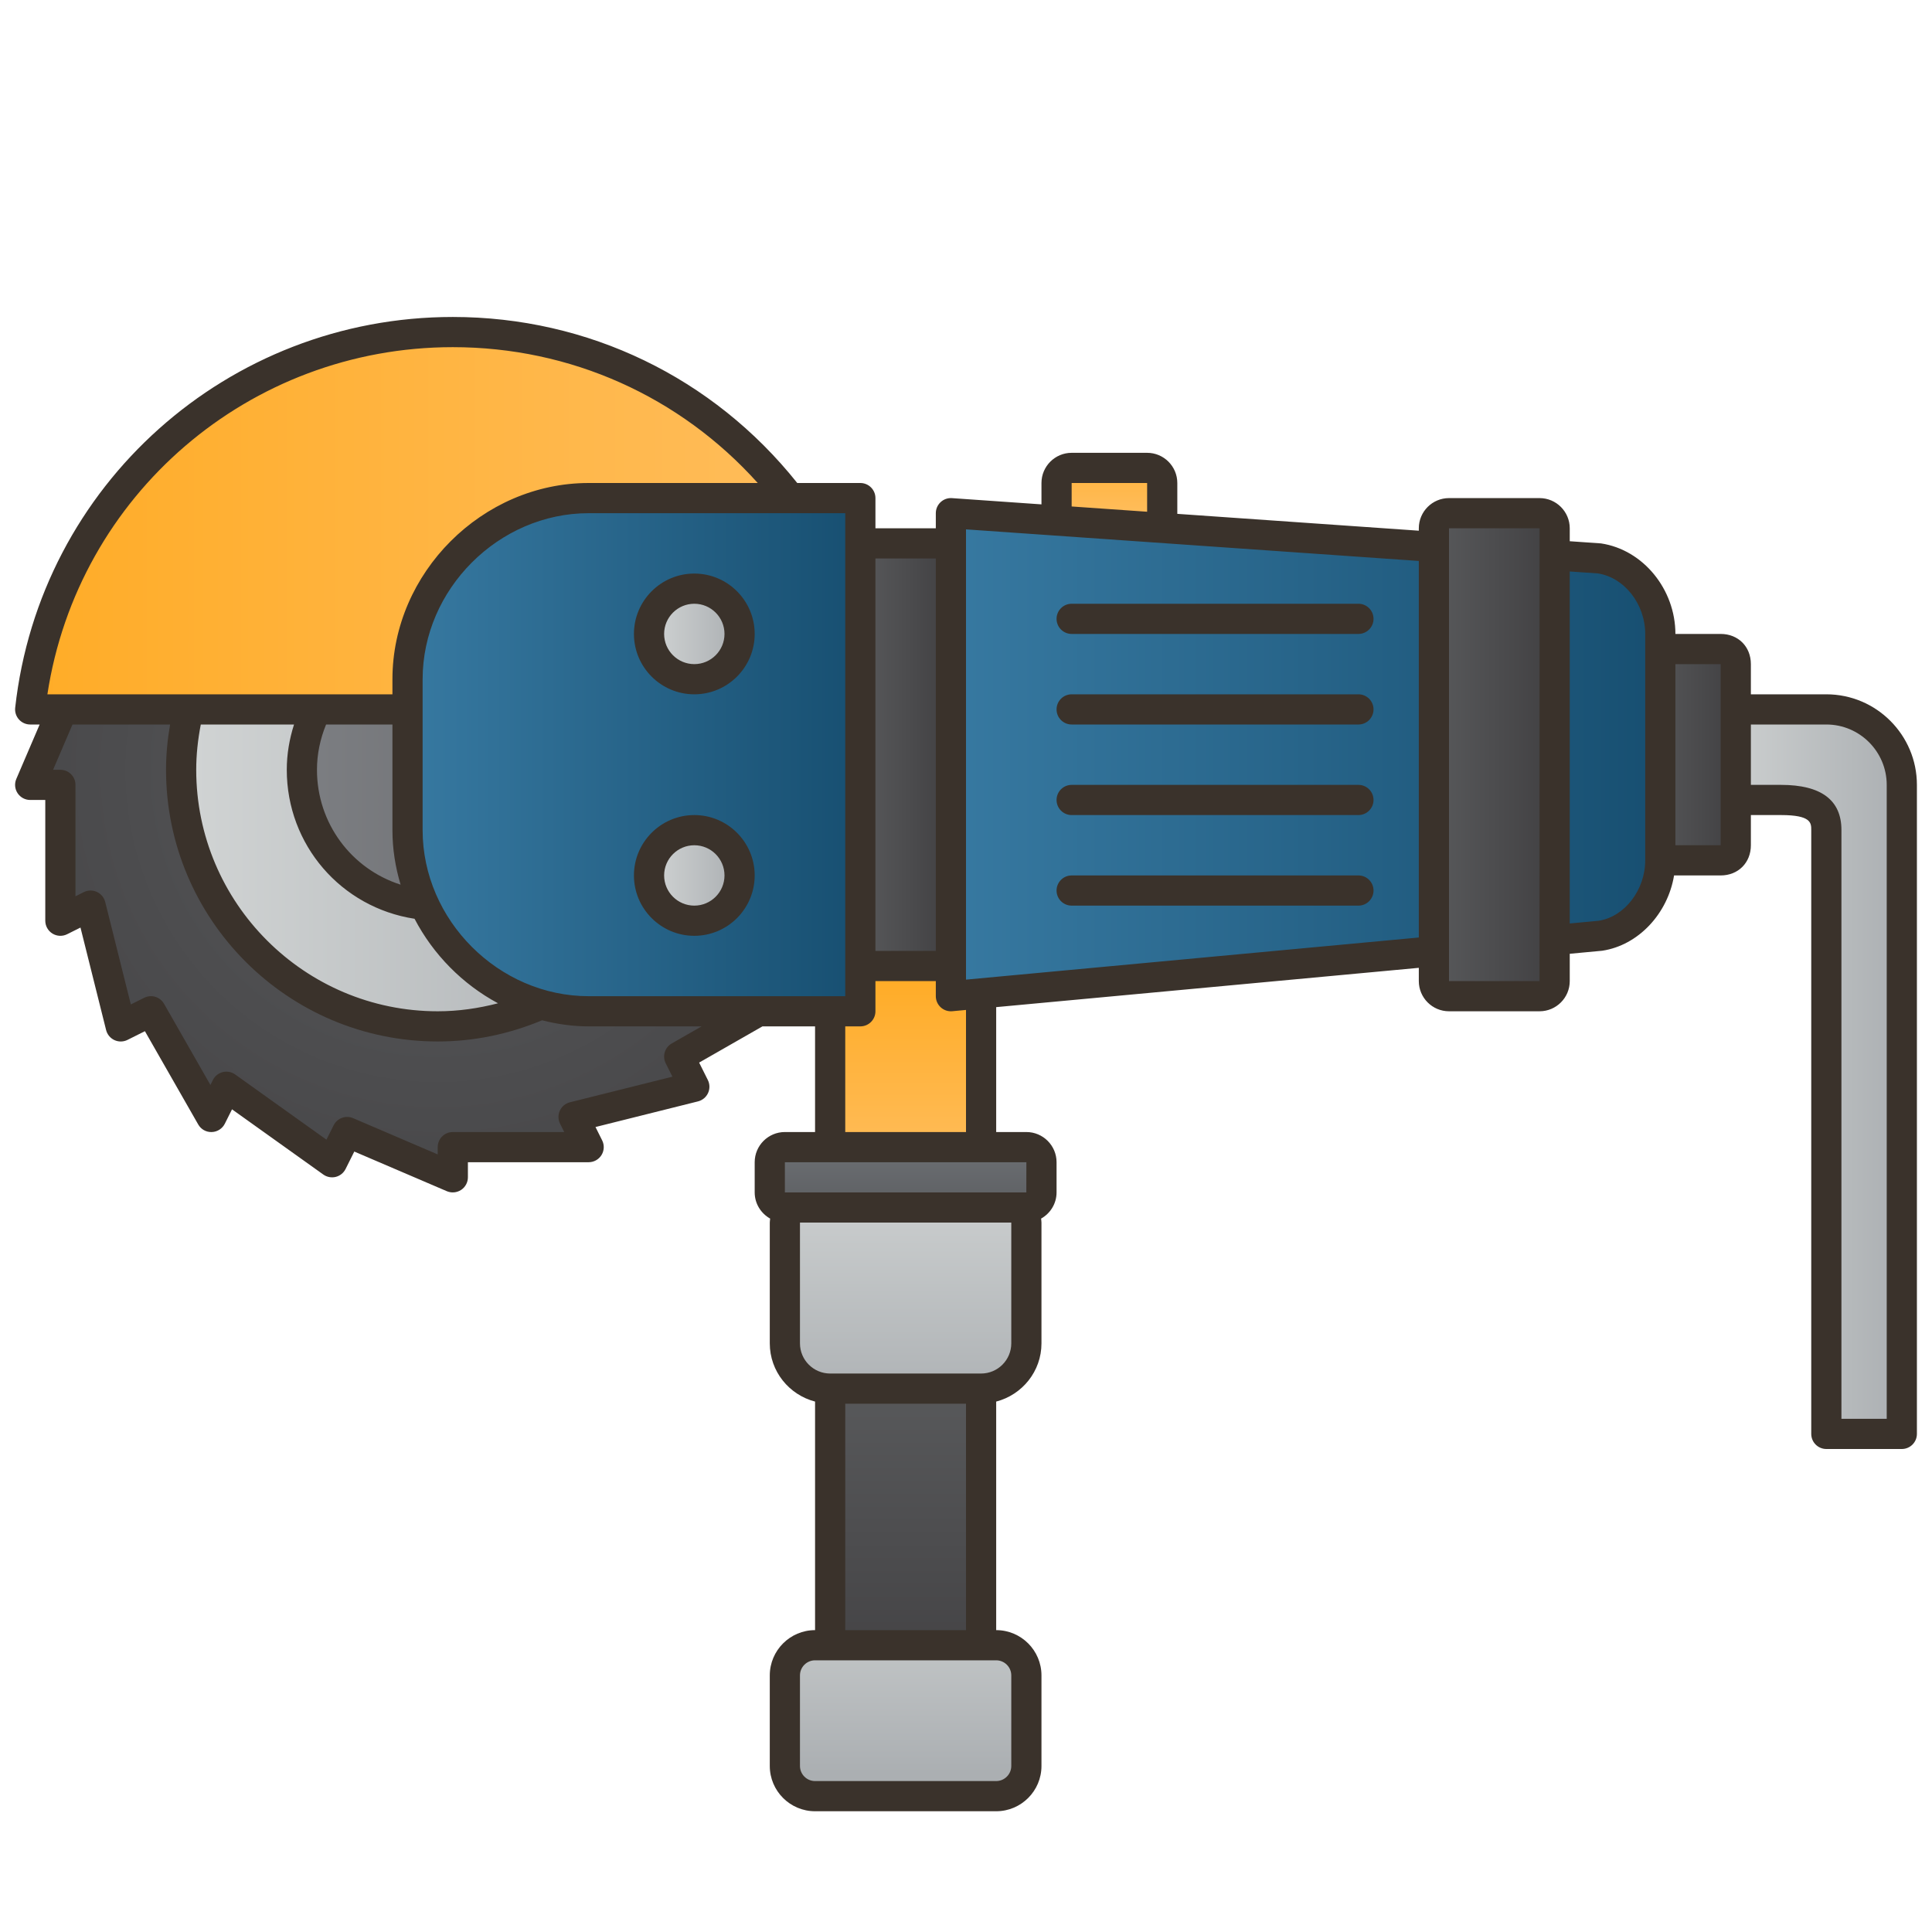
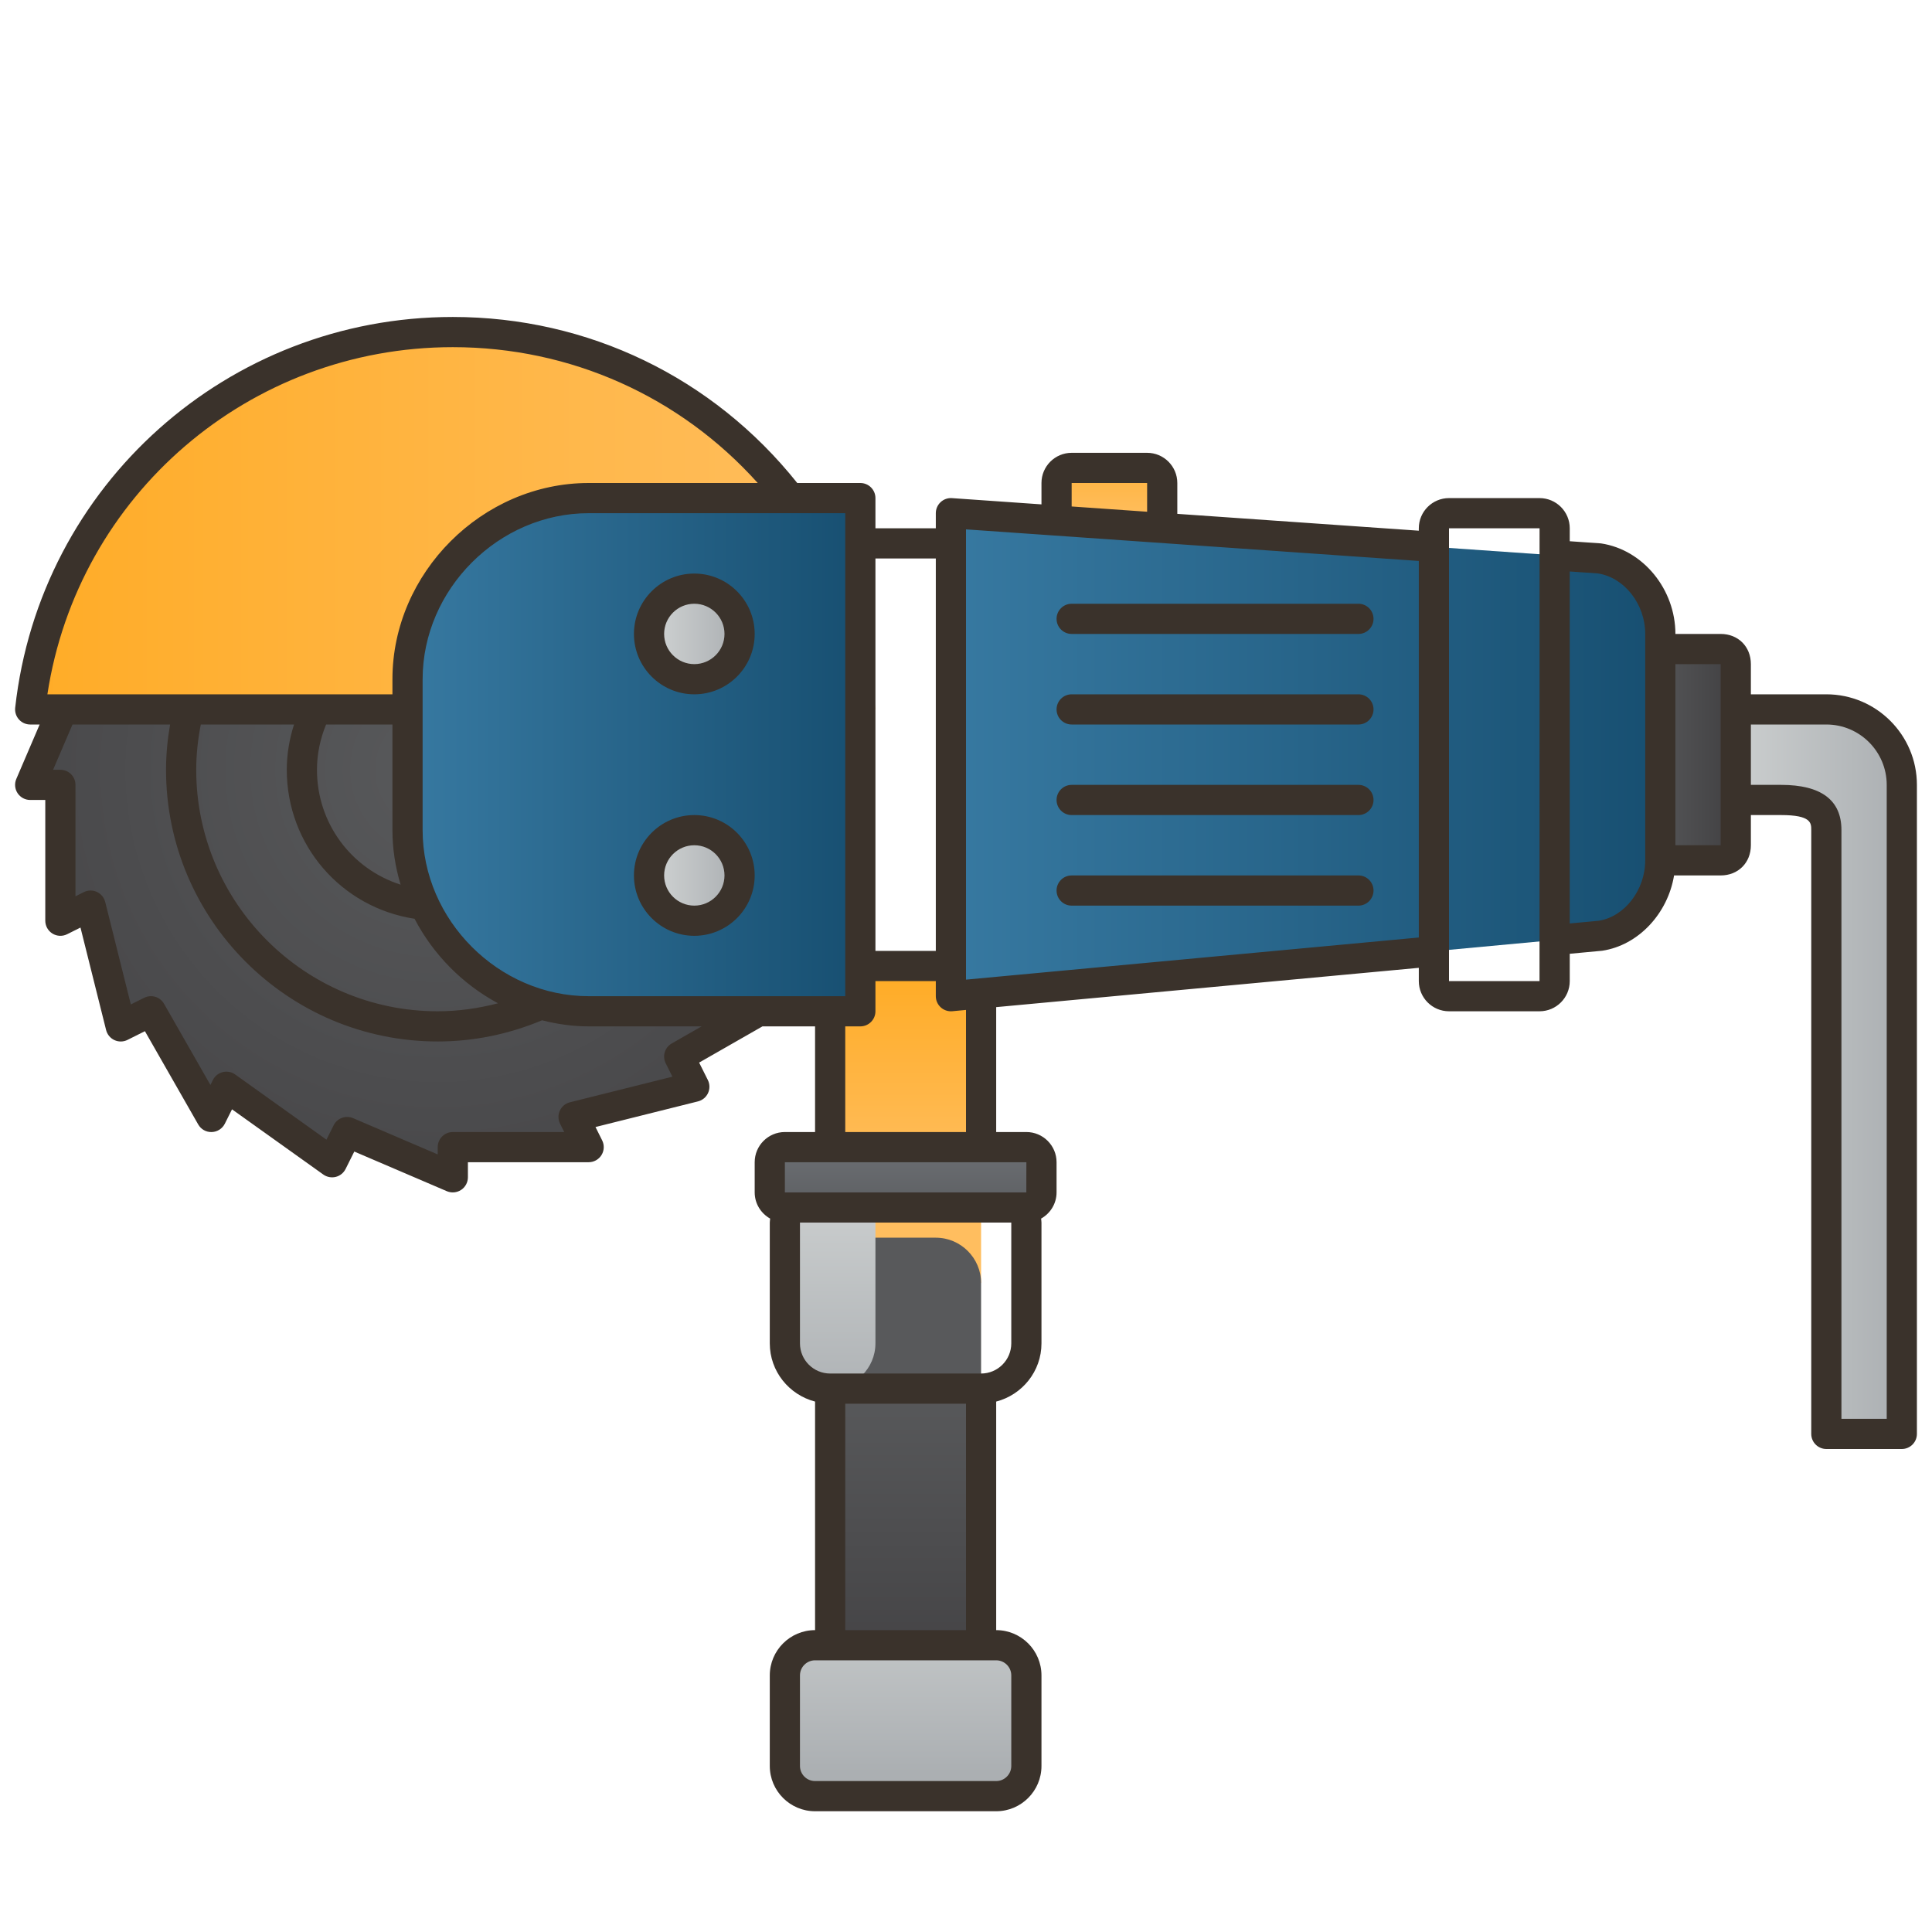
<svg xmlns="http://www.w3.org/2000/svg" xmlns:xlink="http://www.w3.org/1999/xlink" id="Filloutline" enable-background="new 0 0 128 128" height="512" viewBox="0 0 128 128" width="512">
  <linearGradient id="lg1">
    <stop offset="0" stop-color="#ffac27" />
    <stop offset=".997" stop-color="#ffbe5f" />
  </linearGradient>
  <linearGradient id="SVGID_1_" gradientUnits="userSpaceOnUse" x1="73.5" x2="73.5" xlink:href="#lg1" y1="28.458" y2="34.445" />
  <linearGradient id="SVGID_2_" gradientUnits="userSpaceOnUse" x1="60" x2="60" xlink:href="#lg1" y1="64.833" y2="78.084" />
  <linearGradient id="lg2">
    <stop offset="0" stop-color="#d1d4d4" />
    <stop offset="1" stop-color="#abafb2" />
  </linearGradient>
  <linearGradient id="SVGID_3_" gradientUnits="userSpaceOnUse" x1="113" x2="126" xlink:href="#lg2" y1="71" y2="71" />
  <linearGradient id="lg3">
    <stop offset="0" stop-color="#58595b" />
    <stop offset="1" stop-color="#414042" />
  </linearGradient>
  <linearGradient id="SVGID_4_" gradientUnits="userSpaceOnUse" x1="109" x2="115" xlink:href="#lg3" y1="50" y2="50" />
  <linearGradient id="lg4">
    <stop offset="0" stop-color="#3779a1" />
    <stop offset="1" stop-color="#174f71" />
  </linearGradient>
  <linearGradient id="SVGID_5_" gradientUnits="userSpaceOnUse" x1="63" x2="110" xlink:href="#lg4" y1="50" y2="50" />
  <radialGradient id="SVGID_6_" cx="29" cy="51" gradientUnits="userSpaceOnUse" r="41.378" xlink:href="#lg3" />
  <linearGradient id="SVGID_7_" gradientUnits="userSpaceOnUse" x1="12" x2="46" xlink:href="#lg2" y1="51" y2="51" />
  <linearGradient id="SVGID_8_" gradientUnits="userSpaceOnUse" x1="20" x2="38" y1="51" y2="51">
    <stop offset="0" stop-color="#7c7e82" />
    <stop offset="1" stop-color="#6d6e71" />
  </linearGradient>
  <linearGradient id="SVGID_9_" gradientUnits="userSpaceOnUse" x1="2" x2="58" xlink:href="#lg1" y1="34.5" y2="34.5" />
  <linearGradient id="SVGID_10_" gradientUnits="userSpaceOnUse" x1="57" x2="63" xlink:href="#lg3" y1="50" y2="50" />
  <linearGradient id="SVGID_11_" gradientUnits="userSpaceOnUse" x1="27" x2="57" xlink:href="#lg4" y1="50" y2="50" />
  <linearGradient id="SVGID_12_" gradientUnits="userSpaceOnUse" x1="60" x2="60" xlink:href="#lg3" y1="91.75" y2="113.011" />
  <linearGradient id="SVGID_13_" gradientUnits="userSpaceOnUse" x1="60" x2="60" xlink:href="#lg2" y1="76.333" y2="94.269" />
  <linearGradient id="SVGID_14_" gradientUnits="userSpaceOnUse" x1="60" x2="60" y1="76" y2="81.789">
    <stop offset="0" stop-color="#6c6f73" />
    <stop offset="1" stop-color="#56585b" />
  </linearGradient>
  <linearGradient id="SVGID_15_" gradientUnits="userSpaceOnUse" x1="95" x2="103" xlink:href="#lg3" y1="50" y2="50" />
  <linearGradient id="SVGID_16_" gradientUnits="userSpaceOnUse" x1="43" x2="49" xlink:href="#lg2" y1="42" y2="42" />
  <linearGradient id="SVGID_17_" gradientUnits="userSpaceOnUse" x1="43" x2="49" xlink:href="#lg2" y1="58" y2="58" />
  <linearGradient id="SVGID_18_" gradientUnits="userSpaceOnUse" x1="60" x2="60" xlink:href="#lg2" y1="102.646" y2="117.428" />
  <g>
    <g>
      <path d="m76 37h-5c-.55 0-1-.45-1-1v-4c0-.55.45-1 1-1h5c.55 0 1 .45 1 1v4c0 .55-.45 1-1 1z" fill="url(#SVGID_1_)" />
      <path d="m65 85h-10v-20c0-.604.396-1 1-1h8c.604 0 1 .396 1 1z" fill="url(#SVGID_2_)" />
      <path d="m121 47h-8v6h5c1.651 0 3 .338 3 1.99v40.01h5v-43c0-2.761-2.239-5-5-5z" fill="url(#SVGID_3_)" />
      <path d="m114 57h-5v-14h5c.604 0 1 .396 1 1v12c0 .604-.396 1-1 1z" fill="url(#SVGID_4_)" />
      <path d="m63 34v16 16l43-4c2.362-.356 4-2.661 4-5v-9-6c0-2.339-1.638-4.644-4-5z" fill="url(#SVGID_5_)" />
      <path d="m53 57 2 1-5 7 2 1-7 4 1 2-8 2 1 2h-9v2l-7-3-1 2-7-5-1 2-4-7-2 1-2-8-2 1v-5-4h-2l3-7-2-1 5-7-2-1 7-4-1-2 8-2-1-2h9v-2l7 3 1-2 7 5 1-2 4 7 2-1 2 8 2-1v5 3l2 1z" fill="url(#SVGID_6_)" />
-       <circle cx="29" cy="51" fill="url(#SVGID_7_)" r="17" />
-       <path d="m38 50.999c0 4.972-4.03 9.001-9 9.001s-9-4.029-9-9.001c0-4.969 4.029-8.999 9-8.999 4.97 0 9 4.03 9 8.999z" fill="url(#SVGID_8_)" />
      <path d="m58 47c-1.558-14.062-13.497-25-28-25s-26.442 10.938-28 25z" fill="url(#SVGID_9_)" />
-       <path d="m57 36h6v28h-6z" fill="url(#SVGID_10_)" />
      <path d="m57 33h-18c-6.531 0-12 5.469-12 12v10c0 6.531 5.469 12 12 12h18z" fill="url(#SVGID_11_)" />
      <path d="m62 115h-4c-1.65 0-3-1.35-3-3v-27c0-1.65 1.35-3 3-3h4c1.65 0 3 1.35 3 3v27c0 1.65-1.35 3-3 3z" fill="url(#SVGID_12_)" />
-       <path d="m65 92h-10c-1.65 0-3-1.35-3-3v-8c0-1.65 1.35-3 3-3h10c1.65 0 3 1.35 3 3v8c0 1.65-1.35 3-3 3z" fill="url(#SVGID_13_)" />
+       <path d="m65 92h-10c-1.65 0-3-1.35-3-3v-8c0-1.65 1.35-3 3-3c1.65 0 3 1.35 3 3v8c0 1.65-1.35 3-3 3z" fill="url(#SVGID_13_)" />
      <path d="m68 80h-16c-.55 0-1-.45-1-1v-2c0-.55.45-1 1-1h16c.55 0 1 .45 1 1v2c0 .55-.45 1-1 1z" fill="url(#SVGID_14_)" />
-       <path d="m102 66h-6c-.55 0-1-.45-1-1v-30c0-.55.45-1 1-1h6c.55 0 1 .45 1 1v30c0 .55-.45 1-1 1z" fill="url(#SVGID_15_)" />
      <circle cx="46" cy="42" fill="url(#SVGID_16_)" r="3" />
      <circle cx="46" cy="58" fill="url(#SVGID_17_)" r="3" />
      <path d="m66 119h-12c-1.1 0-2-.9-2-2v-6c0-1.1.9-2 2-2h12c1.1 0 2 .9 2 2v6c0 1.1-.9 2-2 2z" fill="url(#SVGID_18_)" />
    </g>
    <g fill="#3a322b">
      <path d="m46 46c2.206 0 4-1.794 4-4s-1.794-4-4-4-4 1.794-4 4 1.794 4 4 4zm0-6c1.103 0 2 .897 2 2s-.897 2-2 2-2-.897-2-2 .897-2 2-2z" />
      <path d="m46 62c2.206 0 4-1.794 4-4s-1.794-4-4-4-4 1.794-4 4 1.794 4 4 4zm0-6c1.103 0 2 .897 2 2s-.897 2-2 2-2-.897-2-2 .897-2 2-2z" />
      <path d="m121 46h-5v-2c0-1.159-.841-2-2-2h-3c0-2.949-2.131-5.58-4.93-5.998l-2.07-.144v-.858c0-1.103-.897-2-2-2h-6c-1.103 0-2 .897-2 2v.16l-16-1.116v-2.044c0-1.103-.897-2-2-2h-5c-1.103 0-2 .897-2 2v1.416l-5.93-.414c-.28-.02-.549.077-.752.266-.203.19-.318.455-.318.732v1h-4v-2c0-.552-.448-1-1-1h-4.18c-5.573-6.993-13.857-11-22.82-11-14.894 0-27.358 11.13-28.994 25.89-.031.283.06.565.249.777.19.212.461.333.745.333h.627l-1.546 3.606c-.133.309-.101.664.084.944.185.281.499.45.835.45h1v8c0 .347.18.668.474.851.295.182.663.199.973.044l.885-.442 1.698 6.791c.074.294.277.539.552.666s.594.122.865-.014l1.154-.577 3.531 6.179c.183.32.518.515.896.503.369-.01.702-.223.867-.552l.477-.953 6.048 4.32c.237.169.538.226.822.157.284-.071.522-.262.653-.523l.578-1.157 6.133 2.628c.126.052.26.079.394.079.193 0 .385-.056.55-.165.281-.185.45-.499.45-.835v-1h8c.347 0 .668-.18.851-.474.182-.295.199-.663.044-.973l-.442-.885 6.791-1.698c.294-.074.539-.277.666-.552.126-.276.122-.594-.014-.865l-.577-1.154 4.196-2.399h3.485v7h-2c-1.103 0-2 .897-2 2v2c0 .747.416 1.392 1.024 1.735-.006.088-.024.178-.024.265v8c0 1.858 1.28 3.411 3 3.858v15.142c-1.654 0-3 1.346-3 3v6c0 1.654 1.346 3 3 3h12c1.654 0 3-1.346 3-3v-6c0-1.654-1.346-3-3-3v-15.142c1.72-.447 3-2 3-3.858v-8c0-.087-.018-.177-.024-.265.608-.343 1.024-.988 1.024-1.735v-2c0-1.103-.897-2-2-2h-2v-8.275l28-2.604v.879c0 1.103.897 2 2 2h6c1.103 0 2-.897 2-2v-1.81l2.149-.201c2.407-.362 4.346-2.466 4.762-4.989h3.089c1.159 0 2-.841 2-2v-2h2c2 0 2 .526 2 .99v40.01c0 .552.448 1 1 1h5c.552 0 1-.448 1-1v-43c0-3.309-2.691-6-6-6zm-50-14h5v1.904l-5-.349zm-9 5v26h-4v-26zm-48.697 11h6.177c-.309.97-.48 1.971-.48 3 0 4.982 3.603 9.126 8.465 9.871 1.237 2.368 3.177 4.336 5.53 5.599-1.302.338-2.636.53-3.995.53-8.822 0-16-7.178-16-16 0-.976.105-1.983.303-3zm13.238 10.611c-3.251-1.038-5.541-4.058-5.541-7.611 0-1.035.211-2.04.604-3h4.396v7c0 1.248.195 2.458.541 3.611zm1.459-3.611v-10c0-5.962 5.038-11 11-11h17v32h-17c-5.962 0-11-5.038-11-11zm2-32c7.801 0 15.048 3.26 20.202 9h-11.202c-7.047 0-13 5.953-13 13v1h-22.86c2.008-13.189 13.363-23 26.86-23zm14.504 46.132c-.461.263-.636.841-.398 1.315l.442.885-6.791 1.698c-.294.074-.539.277-.666.552-.126.276-.122.594.014.865l.277.553h-7.382c-.552 0-1 .448-1 1v.483l-5.606-2.402c-.487-.209-1.052-.001-1.289.472l-.477.953-6.048-4.32c-.238-.17-.54-.227-.822-.157-.284.071-.522.262-.653.523l-.164.329-3.073-5.377c-.263-.462-.842-.637-1.315-.398l-.885.442-1.698-6.791c-.074-.294-.277-.539-.552-.666-.275-.126-.594-.122-.865.014l-.553.277v-7.382c0-.552-.448-1-1-1h-.483l1.286-3h6.466c-.176 1.014-.269 2.019-.269 3 0 9.925 8.075 18 18 18 2.385 0 4.706-.482 6.913-1.403.995.253 2.026.403 3.087.403h7.485zm22.496 41.868v6c0 .551-.449 1-1 1h-12c-.551 0-1-.449-1-1v-6c0-.551.449-1 1-1h12c.551 0 1 .449 1 1zm-11-3v-15h8v15zm11-19c0 1.103-.897 2-2 2h-10c-1.103 0-2-.897-2-2v-8h14zm.997-10h-15.997v-2h16zm-3.997-4h-8v-7h1c.552 0 1-.448 1-1v-2h4v1c0 .281.119.55.327.739.184.169.425.261.673.261.031 0 .062-.001.093-.004l.907-.085zm0-10.097v-29.831l30 2.093v24.947zm37.997.097h-5.997v-30h6zm7.003-8c0 1.983-1.383 3.746-3.093 4.004l-1.907.178v-23.32l1.851.127c1.766.265 3.149 2.028 3.149 4.011zm5-1h-3v-12h3zm11 38h-3v-39.01c0-1.984-1.346-2.99-4-2.99h-2v-4h5c2.206 0 4 1.794 4 4z" />
      <path d="m71 42h19c.552 0 1-.448 1-1s-.448-1-1-1h-19c-.552 0-1 .448-1 1s.448 1 1 1z" />
      <path d="m90 46h-19c-.552 0-1 .448-1 1s.448 1 1 1h19c.552 0 1-.448 1-1s-.448-1-1-1z" />
      <path d="m90 52h-19c-.552 0-1 .448-1 1s.448 1 1 1h19c.552 0 1-.448 1-1s-.448-1-1-1z" />
      <path d="m90 58h-19c-.552 0-1 .448-1 1s.448 1 1 1h19c.552 0 1-.448 1-1s-.448-1-1-1z" />
    </g>
  </g>
</svg>